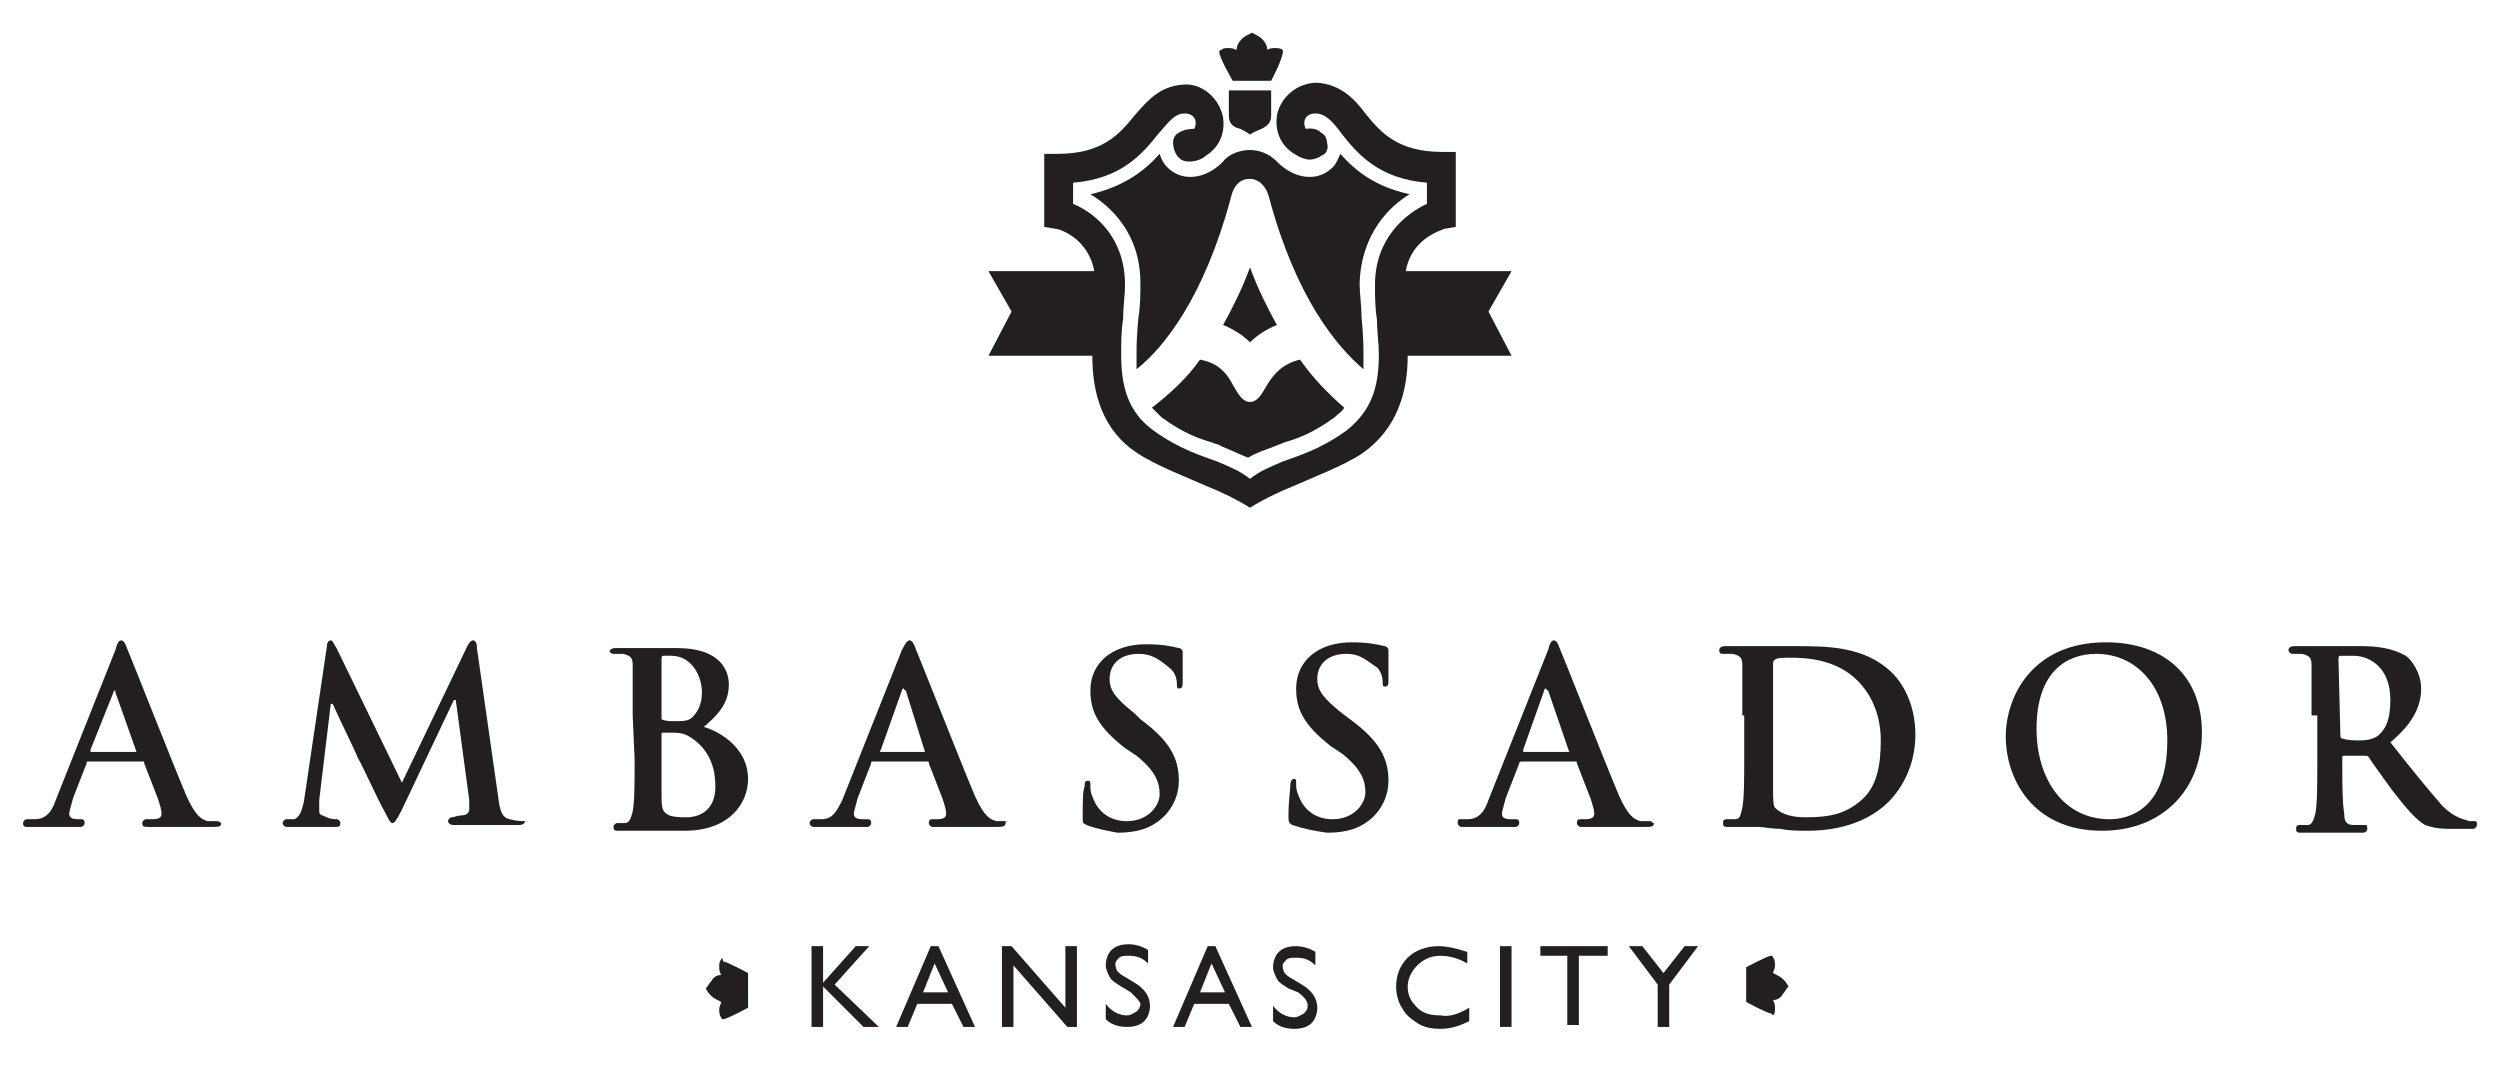
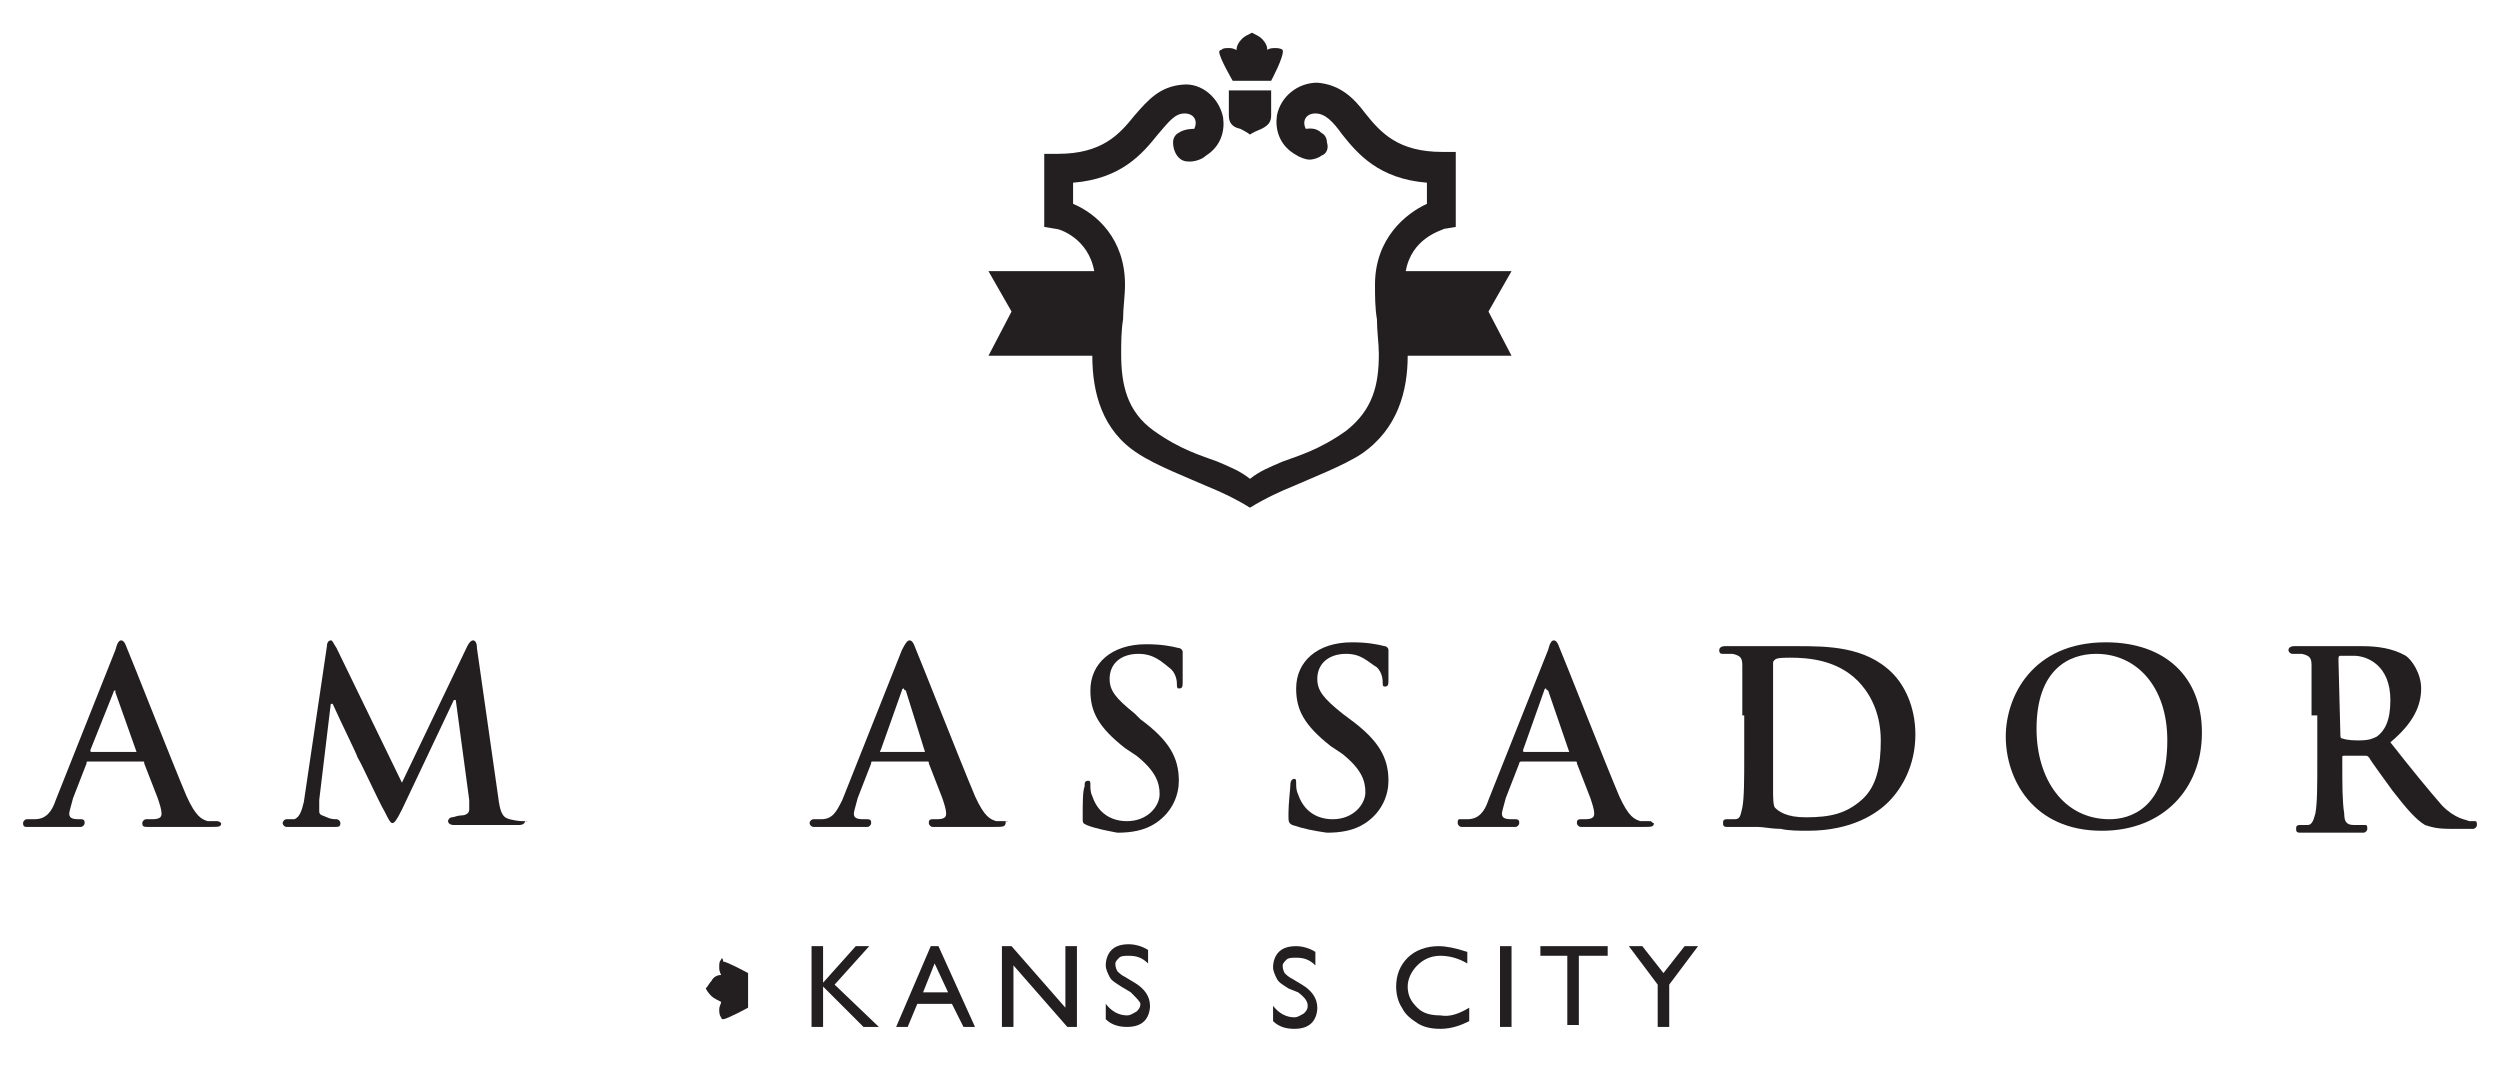
<svg xmlns="http://www.w3.org/2000/svg" version="1.1" id="Layer_1" x="0px" y="0px" viewBox="0 0 130 56" style="enable-background:new 0 0 130 56;" xml:space="preserve">
  <style type="text/css">
	.st0{fill:#231F20;}
	.st1{fill-rule:evenodd;clip-rule:evenodd;fill:#231F20;}
</style>
  <g>
    <g>
      <g>
        <g>
          <path class="st0" d="M44.5,49.2h0.7l-1.8,2l2.3,2.2h-0.8l-2.1-2.1v2.1h-0.6v-4.2h0.6v1.9L44.5,49.2z" />
          <path class="st0" d="M48.4,49.2h0.4l1.9,4.2h-0.6l-0.6-1.2h-1.8l-0.5,1.2h-0.6L48.4,49.2z M49.3,51.6l-0.7-1.5L48,51.6H49.3z" />
          <path class="st0" d="M55.4,49.2H56v4.2h-0.5l-2.8-3.2v3.2h-0.6v-4.2h0.5l2.8,3.2V49.2z" />
          <path class="st0" d="M58.8,51.6l-0.5-0.3c-0.3-0.2-0.5-0.3-0.6-0.5s-0.2-0.4-0.2-0.6c0-0.3,0.1-0.6,0.3-0.8s0.5-0.3,0.9-0.3      c0.3,0,0.7,0.1,1,0.3v0.7c-0.3-0.3-0.6-0.4-1-0.4c-0.2,0-0.4,0-0.5,0.1S58,50,58,50.1s0,0.2,0.1,0.4c0.1,0.1,0.2,0.2,0.4,0.3      l0.5,0.3c0.5,0.3,0.8,0.7,0.8,1.2c0,0.3-0.1,0.6-0.3,0.8s-0.5,0.3-0.9,0.3s-0.8-0.1-1.1-0.4v-0.8c0.3,0.4,0.7,0.6,1.1,0.6      c0.2,0,0.3-0.1,0.5-0.2c0.1-0.1,0.2-0.2,0.2-0.4C59.3,52.1,59.1,51.9,58.8,51.6z" />
-           <path class="st0" d="M62.8,49.2h0.4l1.9,4.2h-0.6l-0.6-1.2h-1.8l-0.5,1.2H61L62.8,49.2z M63.7,51.6L63,50.1l-0.6,1.5H63.7z" />
          <path class="st0" d="M67.5,51.6L67,51.4c-0.3-0.2-0.5-0.3-0.6-0.5s-0.2-0.4-0.2-0.6c0-0.3,0.1-0.6,0.3-0.8      c0.2-0.2,0.5-0.3,0.9-0.3c0.3,0,0.7,0.1,1,0.3v0.7c-0.3-0.3-0.6-0.4-1-0.4c-0.2,0-0.4,0-0.5,0.1s-0.2,0.2-0.2,0.3s0,0.2,0.1,0.4      c0.1,0.1,0.2,0.2,0.4,0.3l0.5,0.3c0.5,0.3,0.8,0.7,0.8,1.2c0,0.3-0.1,0.6-0.3,0.8c-0.2,0.2-0.5,0.3-0.9,0.3s-0.8-0.1-1.1-0.4      v-0.8c0.3,0.4,0.7,0.6,1.1,0.6c0.2,0,0.3-0.1,0.5-0.2c0.1-0.1,0.2-0.2,0.2-0.4C68,52.1,67.9,51.9,67.5,51.6z" />
          <path class="st0" d="M76.4,52.4v0.7c-0.4,0.2-0.9,0.4-1.5,0.4c-0.5,0-0.9-0.1-1.2-0.3c-0.3-0.2-0.6-0.4-0.8-0.8      c-0.2-0.3-0.3-0.7-0.3-1.1c0-0.6,0.2-1.1,0.6-1.5s1-0.6,1.6-0.6c0.4,0,0.9,0.1,1.5,0.3v0.6c-0.5-0.3-1-0.4-1.4-0.4      c-0.5,0-0.9,0.2-1.2,0.5c-0.3,0.3-0.5,0.7-0.5,1.1c0,0.5,0.2,0.8,0.5,1.1s0.7,0.4,1.2,0.4C75.4,52.9,75.9,52.7,76.4,52.4z" />
          <path class="st0" d="M78,49.2h0.6v4.2H78V49.2z" />
          <path class="st0" d="M80.1,49.2h3.5v0.5h-1.5v3.6h-0.6v-3.6h-1.4V49.2z" />
          <path class="st0" d="M87.6,49.2h0.7l-1.5,2v2.2h-0.6v-2.2l-1.5-2h0.7l1.1,1.4L87.6,49.2z" />
        </g>
      </g>
      <g>
        <path class="st1" d="M37.5,49.9c-0.1,0.1-0.1,0.2-0.1,0.4c0,0.1,0,0.2,0.1,0.4c-0.2,0-0.4,0.1-0.5,0.3c-0.1,0.1-0.2,0.3-0.3,0.4     c0.1,0.2,0.2,0.3,0.3,0.4c0.1,0.1,0.3,0.2,0.5,0.3c0,0.1-0.1,0.2-0.1,0.4c0,0.1,0,0.3,0.1,0.4c0,0,0,0.1,0.1,0.1     c0.2,0,1.3-0.6,1.3-0.6l0,0v-1.8l0,0c0,0-1.1-0.6-1.3-0.6C37.6,49.8,37.5,49.8,37.5,49.9z" />
-         <path class="st1" d="M92.2,52.8c0.1-0.1,0.1-0.2,0.1-0.4c0-0.1,0-0.2-0.1-0.4c0.2,0,0.4-0.1,0.5-0.3c0.1-0.1,0.2-0.3,0.3-0.4     c-0.1-0.2-0.2-0.3-0.3-0.4c-0.1-0.1-0.3-0.2-0.5-0.3c0-0.1,0.1-0.2,0.1-0.4c0-0.1,0-0.3-0.1-0.4c0,0,0-0.1-0.1-0.1     c-0.2,0-1.3,0.6-1.3,0.6l0,0v1.8l0,0c0,0,1.1,0.6,1.3,0.6C92.2,52.8,92.2,52.8,92.2,52.8z" />
      </g>
    </g>
    <g>
      <path class="st0" d="M66.1,4.7c0,0,0,1.1,0,1.3c0,0.3-0.1,0.5-0.5,0.7C65.1,6.9,65,7,65,7l0,0l0,0l0,0l0,0l0,0l0,0l0,0l0,0l0,0    l0,0c0,0-0.1-0.1-0.5-0.3C64,6.6,63.9,6.3,63.9,6s0-1.3,0-1.3H65H66.1z M66.7,2.6c-0.1-0.1-0.3-0.1-0.4-0.1s-0.3,0-0.4,0.1    c0-0.3-0.2-0.5-0.3-0.6c-0.1-0.1-0.3-0.2-0.5-0.3l0,0l0,0c-0.2,0.1-0.4,0.2-0.5,0.3c-0.2,0.2-0.3,0.4-0.3,0.6    c-0.2-0.1-0.3-0.1-0.4-0.1c-0.2,0-0.3,0-0.4,0.1c0,0-0.1,0-0.1,0.1c0,0.3,0.7,1.5,0.7,1.5l0,0H65h1.1l0,0    C66.1,4.2,66.8,2.9,66.7,2.6C66.8,2.6,66.7,2.6,66.7,2.6z M78.6,14.1h-5.5c0.3-1.7,1.8-2.1,2-2.2l0.6-0.1l0,0V7.9H75    c-2.3,0-3.2-1-4-2c-0.6-0.8-1.3-1.5-2.5-1.6c-1,0-1.9,0.7-2.1,1.7c-0.1,0.7,0.1,1.5,0.9,2c0.3,0.2,0.6,0.3,0.8,0.3    c0.2,0,0.5-0.1,0.6-0.2C69,8,69.1,7.7,69,7.4c0-0.2-0.1-0.4-0.3-0.5c-0.3-0.3-0.7-0.2-0.8-0.2c-0.2-0.4,0-0.8,0.5-0.8    s0.9,0.4,1.4,1.1c0.8,1,1.9,2.3,4.4,2.5v1.1c-1.1,0.5-2.7,1.8-2.7,4.2l0,0c0,0.6,0,1.2,0.1,1.8c0,0.6,0.1,1.3,0.1,1.8    c0,1.6-0.3,2.9-1.7,4c-1.4,1-2.5,1.3-3.3,1.6c-0.7,0.3-1.2,0.5-1.7,0.9c-0.5-0.4-1-0.6-1.7-0.9c-0.8-0.3-1.9-0.6-3.3-1.6    c-1.4-1-1.7-2.4-1.7-4c0-0.5,0-1.2,0.1-1.8c0-0.6,0.1-1.2,0.1-1.8l0,0c0-2.4-1.5-3.7-2.7-4.2V9.5C58.3,9.3,59.4,8,60.2,7    c0.6-0.7,0.9-1.1,1.4-1.1s0.7,0.4,0.5,0.8c-0.1,0-0.5,0-0.8,0.2C61.1,7,61,7.2,61,7.4c0,0.3,0.1,0.6,0.3,0.8s0.4,0.2,0.6,0.2    c0.2,0,0.6-0.1,0.8-0.3c0.8-0.5,1-1.3,0.9-2c-0.2-1-1.1-1.8-2.1-1.7C60.3,4.5,59.7,5.2,59,6c-0.8,1-1.7,2-4,2h-0.7v3.8l0,0    l0.6,0.1c0.2,0,1.7,0.5,2,2.2h-5.5l1.2,2.1l-1.2,2.3h5.4c0,1.9,0.5,3.9,2.4,5.1c0.9,0.6,2.7,1.3,3.6,1.7c0.5,0.2,1.4,0.6,2.2,1.1    c0.8-0.5,1.7-0.9,2.2-1.1c0.9-0.4,2.7-1.1,3.6-1.7c1.9-1.3,2.4-3.3,2.4-5.1h5.4l-1.2-2.3L78.6,14.1z" />
-       <path class="st0" d="M66.4,16.9c-0.5,0.2-1,0.5-1.4,0.9c-0.4-0.4-0.9-0.7-1.4-0.9c0.5-0.9,1-1.9,1.4-3C65.4,15,65.9,16,66.4,16.9z     M73.3,10.1c-1.8-0.4-2.8-1.2-3.6-2.1c-0.1,0.2-0.2,0.5-0.4,0.7C69,9,68.6,9.2,68.1,9.2c-1,0-1.7-0.8-1.7-0.8    C66,8,65.5,7.8,65,7.8S63.9,8,63.6,8.4c0,0-0.7,0.8-1.7,0.8c-0.5,0-0.9-0.2-1.2-0.5c-0.2-0.2-0.3-0.4-0.4-0.7    c-0.7,0.8-1.8,1.7-3.6,2.1c1,0.6,2.6,2,2.6,4.6c0,0.6,0,1.2-0.1,1.8c0,0-0.1,0.9-0.1,1.8c0,0.3,0,0.6,0,0.9    c1.4-1.1,3.5-3.7,4.9-8.9c0.2-0.9,0.7-1,1-1s0.8,0.2,1,1c1.4,5.2,3.5,7.7,4.9,8.9c0-0.3,0-0.6,0-0.9c0-0.9-0.1-1.8-0.1-1.8    c0-0.6-0.1-1.2-0.1-1.8C70.8,12.1,72.3,10.7,73.3,10.1z M67.6,18.7c-0.4,0.1-1.1,0.3-1.7,1.3c-0.3,0.5-0.5,0.9-0.9,0.9l0,0l0,0    c-0.4,0-0.6-0.4-0.9-0.9c-0.5-1-1.2-1.2-1.7-1.3c-0.7,1-1.6,1.8-2.5,2.5c0.2,0.2,0.3,0.3,0.5,0.5c1.1,0.8,1.9,1.1,2.6,1.3    c0.2,0.1,0.4,0.1,0.5,0.2c0.5,0.2,0.9,0.4,1.4,0.6l0,0l0,0c0.5-0.3,0.9-0.4,1.4-0.6c0.2-0.1,0.3-0.1,0.5-0.2    c0.7-0.2,1.5-0.5,2.6-1.3c0.2-0.2,0.4-0.3,0.5-0.5C69.1,20.5,68.3,19.7,67.6,18.7z" />
    </g>
    <g>
      <g>
-         <path class="st0" d="M32.9,37.2c0-1.9,0-2.2,0-2.6c0-0.4-0.1-0.5-0.5-0.6c-0.1,0-0.3,0-0.5,0c-0.1,0-0.2-0.1-0.2-0.1     c0-0.1,0.1-0.2,0.3-0.2c0.7,0,1.4,0,1.7,0c0.6,0,1.1,0,1.5,0c2.3,0,2.7,1.2,2.7,1.9c0,1-0.6,1.6-1.3,2.2c1,0.3,2.3,1.2,2.3,2.7     c0,1.3-1,2.7-3.3,2.7c-0.2,0-0.5,0-0.9,0s-0.7,0-0.9,0c-0.1,0-0.4,0-0.7,0s-0.6,0-0.9,0c-0.2,0-0.3,0-0.3-0.2     c0-0.1,0.1-0.2,0.2-0.2c0.2,0,0.3,0,0.4,0c0.2,0,0.3-0.2,0.4-0.6c0.1-0.5,0.1-1.5,0.1-2.7L32.9,37.2L32.9,37.2z M34.4,37.4     C34.4,37.5,34.4,37.5,34.4,37.4c0.2,0.1,0.4,0.1,0.7,0.1c0.4,0,0.7,0,0.9-0.2c0.3-0.3,0.5-0.7,0.5-1.3c0-0.8-0.5-1.9-1.6-1.9     c-0.2,0-0.3,0-0.4,0c-0.1,0-0.1,0.1-0.1,0.2V37.4z M36,38.4c-0.3-0.2-0.5-0.3-1-0.3c-0.2,0-0.3,0-0.5,0c-0.1,0-0.1,0-0.1,0.1v3     c0,0.8,0,1,0.4,1.2c0.3,0.1,0.6,0.1,0.9,0.1c0.6,0,1.5-0.3,1.5-1.6C37.2,40.1,37,39.1,36,38.4z" />
        <path class="st0" d="M56.5,42.9c-0.2-0.1-0.2-0.1-0.2-0.4c0-0.7,0-1.4,0.1-1.6c0-0.2,0-0.3,0.2-0.3c0.1,0,0.1,0.1,0.1,0.2     c0,0.2,0,0.4,0.1,0.6c0.3,0.9,1,1.3,1.8,1.3c1.1,0,1.7-0.8,1.7-1.4c0-0.6-0.2-1.2-1.2-2l-0.6-0.4c-1.4-1.1-1.8-1.9-1.8-3     c0-1.4,1.1-2.4,2.9-2.4c0.8,0,1.3,0.1,1.7,0.2c0.1,0,0.2,0.1,0.2,0.2c0,0.2,0,0.5,0,1.5c0,0.3,0,0.4-0.2,0.4     c-0.1,0-0.1-0.1-0.1-0.2c0-0.1,0-0.5-0.3-0.8C60.4,34.4,60,34,59.2,34c-0.9,0-1.5,0.5-1.5,1.3c0,0.6,0.3,1,1.3,1.8l0.3,0.3     c1.5,1.1,2,2,2,3.2c0,0.7-0.3,1.6-1.2,2.2c-0.6,0.4-1.3,0.5-2,0.5C57.6,43.2,57,43.1,56.5,42.9z" />
        <path class="st0" d="M90.6,37.2c0-1.9,0-2.2,0-2.6c0-0.4-0.1-0.5-0.5-0.6c-0.1,0-0.3,0-0.5,0c-0.1,0-0.2,0-0.2-0.2     c0-0.1,0.1-0.2,0.3-0.2c0.7,0,1.4,0,1.8,0s1.2,0,1.9,0c1.6,0,3.6,0,5,1.4c0.6,0.6,1.2,1.7,1.2,3.2c0,1.6-0.7,2.8-1.4,3.5     c-0.6,0.6-1.9,1.5-4.2,1.5c-0.4,0-1,0-1.4-0.1c-0.5,0-0.9-0.1-1.2-0.1c-0.1,0-0.4,0-0.7,0c-0.3,0-0.6,0-0.9,0     c-0.2,0-0.2-0.1-0.2-0.2c0-0.1,0-0.2,0.2-0.2s0.3,0,0.4,0c0.3,0,0.3-0.2,0.4-0.6c0.1-0.5,0.1-1.5,0.1-2.7v-2.1H90.6z M92.2,38.6     c0,1.3,0,2.3,0,2.5c0,0.3,0,0.8,0.1,0.9c0.2,0.2,0.6,0.5,1.6,0.5c1.3,0,2.1-0.2,2.9-0.9s1-1.8,1-3.1c0-1.6-0.7-2.6-1.2-3.1     c-1.1-1.1-2.6-1.2-3.5-1.2c-0.3,0-0.7,0-0.8,0.1c-0.1,0.1-0.1,0.1-0.1,0.2c0,0.4,0,1.5,0,2.5V38.6z" />
        <path class="st0" d="M104.3,38.3c0-2.1,1.4-4.9,5.2-4.9c3.1,0,5,1.8,5,4.7s-2,5.1-5.2,5.1C105.7,43.2,104.3,40.5,104.3,38.3z      M112.7,38.5c0-2.8-1.6-4.5-3.7-4.5c-1.4,0-3.1,0.8-3.1,3.9c0,2.6,1.4,4.7,3.8,4.7C110.7,42.6,112.7,42.1,112.7,38.5z" />
        <path class="st0" d="M120.2,37.2c0-1.9,0-2.2,0-2.6c0-0.4-0.1-0.5-0.5-0.6c-0.1,0-0.3,0-0.5,0c-0.1,0-0.2-0.1-0.2-0.2     c0-0.1,0.1-0.2,0.3-0.2c0.7,0,1.4,0,1.7,0c0.4,0,1.4,0,1.8,0c0.8,0,1.6,0.1,2.3,0.5c0.3,0.2,0.8,0.9,0.8,1.7     c0,0.9-0.4,1.8-1.6,2.8c1.1,1.4,2,2.5,2.7,3.3c0.7,0.7,1.2,0.7,1.4,0.8c0.1,0,0.2,0,0.3,0s0.1,0.1,0.1,0.2c0,0.1-0.1,0.2-0.2,0.2     h-1.2c-0.7,0-1-0.1-1.3-0.2c-0.5-0.3-1-0.9-1.7-1.8c-0.5-0.7-1.1-1.5-1.2-1.7c-0.1-0.1-0.1-0.1-0.2-0.1h-1.1     c-0.1,0-0.1,0-0.1,0.1v0.2c0,1.2,0,2.1,0.1,2.7c0,0.4,0.1,0.6,0.5,0.6c0.2,0,0.5,0,0.6,0s0.1,0.1,0.1,0.2c0,0.1-0.1,0.2-0.2,0.2     c-0.7,0-1.6,0-1.8,0c-0.2,0-1,0-1.5,0c-0.2,0-0.2-0.1-0.2-0.2c0-0.1,0-0.2,0.2-0.2s0.3,0,0.4,0c0.2,0,0.3-0.2,0.4-0.6     c0.1-0.5,0.1-1.5,0.1-2.7v-2.4H120.2z M121.7,38.2c0,0.1,0,0.2,0.1,0.2c0.3,0.1,0.6,0.1,0.9,0.1c0.5,0,0.7-0.1,0.9-0.2     c0.4-0.3,0.7-0.8,0.7-1.9c0-1.8-1.2-2.3-1.9-2.3c-0.3,0-0.5,0-0.7,0c-0.1,0-0.1,0.1-0.1,0.2L121.7,38.2L121.7,38.2z" />
      </g>
      <path class="st0" d="M11.3,42.7c-0.1,0-0.3,0-0.5,0c-0.3-0.1-0.6-0.2-1.1-1.3c-0.8-1.9-2.8-7-3.1-7.7c-0.1-0.3-0.2-0.4-0.3-0.4    c-0.1,0-0.2,0.1-0.3,0.5l-3.1,7.8c-0.2,0.6-0.5,1-1.1,1c-0.1,0-0.3,0-0.4,0c-0.1,0-0.2,0.1-0.2,0.2C1.2,43,1.3,43,1.4,43    c0.6,0,1.3,0,1.5,0c0.4,0,0.9,0,1.3,0c0.1,0,0.2-0.1,0.2-0.2c0-0.1,0-0.2-0.2-0.2H4.1c-0.4,0-0.5-0.1-0.5-0.3    c0-0.1,0.1-0.4,0.2-0.8l0.7-1.8c0-0.1,0-0.1,0.1-0.1h2.8c0.1,0,0.1,0,0.1,0.1l0.7,1.8c0.1,0.3,0.2,0.6,0.2,0.8s-0.1,0.3-0.5,0.3    H7.6c-0.1,0-0.2,0.1-0.2,0.2C7.4,43,7.5,43,7.7,43c0.4,0,0.9,0,1.3,0l0,0c0.8,0,1.5,0,1.9,0c0.5,0,0.6,0,0.6-0.2    C11.5,42.8,11.4,42.7,11.3,42.7z M7.1,39.1H4.8c-0.1,0-0.1,0-0.1-0.1l1.2-3c0,0,0-0.1,0.1-0.1c0,0,0,0,0,0.1L7.1,39.1    C7.2,39.1,7.1,39.1,7.1,39.1z" />
      <path class="st0" d="M27.3,42.7c-0.2,0-0.4,0-0.8-0.1s-0.5-0.4-0.6-1.2l-1.1-7.7c0-0.3-0.1-0.4-0.2-0.4s-0.2,0.1-0.3,0.3l-3.4,7.1    l-3.4-7c-0.2-0.3-0.2-0.4-0.3-0.4c-0.1,0-0.2,0.1-0.2,0.3l-1.2,8.1c-0.1,0.4-0.2,0.8-0.5,0.9c-0.2,0-0.3,0-0.4,0    c-0.1,0-0.2,0.1-0.2,0.2c0,0.1,0.1,0.2,0.2,0.2c0.4,0,1,0,1.2,0c0.2,0,0.8,0,1.3,0c0.2,0,0.3,0,0.3-0.2c0-0.1-0.1-0.2-0.2-0.2    s-0.3,0-0.5-0.1s-0.4-0.1-0.4-0.3s0-0.4,0-0.6l0.6-5h0.1c0.4,0.9,1.2,2.5,1.3,2.8c0.2,0.3,1.1,2.3,1.4,2.8    c0.2,0.4,0.3,0.6,0.4,0.6s0.2-0.1,0.5-0.7l2.7-5.7h0.1l0.7,5.2c0,0.2,0,0.3,0,0.5s-0.2,0.3-0.4,0.3c-0.2,0-0.4,0.1-0.5,0.1    s-0.2,0.1-0.2,0.2c0,0.1,0.1,0.2,0.3,0.2c0.5,0,1.1,0,1.3,0c0.2,0,0.8,0,1.2,0l0,0c0.4,0,0.8,0,0.9,0    C27.2,42.9,27.3,42.8,27.3,42.7C27.5,42.8,27.4,42.7,27.3,42.7z" />
      <path class="st0" d="M67.2,42.9C67,42.8,67,42.7,67,42.4c0-0.7,0.1-1.4,0.1-1.6c0-0.2,0.1-0.3,0.2-0.3s0.1,0.1,0.1,0.2    c0,0.2,0,0.4,0.1,0.6c0.3,0.9,1,1.3,1.8,1.3c1.1,0,1.7-0.8,1.7-1.4c0-0.6-0.2-1.2-1.2-2l-0.6-0.4c-1.4-1.1-1.8-1.9-1.8-3    c0-1.4,1.1-2.4,2.9-2.4c0.8,0,1.3,0.1,1.7,0.2c0.1,0,0.2,0.1,0.2,0.2c0,0.2,0,0.5,0,1.5c0,0.3,0,0.4-0.2,0.4    c-0.1,0-0.1-0.1-0.1-0.2c0-0.1,0-0.5-0.3-0.8C71.1,34.4,70.8,34,70,34c-0.9,0-1.5,0.5-1.5,1.3c0,0.6,0.3,1,1.3,1.8l0.4,0.3    c1.5,1.1,2,2,2,3.2c0,0.7-0.3,1.6-1.2,2.2c-0.6,0.4-1.3,0.5-2,0.5C68.3,43.2,67.8,43.1,67.2,42.9z" />
      <path class="st0" d="M52.3,42.7c-0.1,0-0.3,0-0.5,0c-0.3-0.1-0.6-0.2-1.1-1.3c-0.8-1.9-2.8-7-3.1-7.7c-0.1-0.3-0.2-0.4-0.3-0.4    s-0.2,0.1-0.4,0.5l-3.1,7.8c-0.3,0.6-0.5,1-1.1,1c-0.1,0-0.3,0-0.4,0c-0.1,0-0.2,0.1-0.2,0.2c0,0.1,0.1,0.2,0.2,0.2    c0.6,0,1.3,0,1.5,0c0.4,0,0.9,0,1.3,0c0.1,0,0.2-0.1,0.2-0.2c0-0.1,0-0.2-0.2-0.2h-0.2c-0.4,0-0.5-0.1-0.5-0.3    c0-0.1,0.1-0.4,0.2-0.8l0.7-1.8c0-0.1,0-0.1,0.1-0.1h2.8c0.1,0,0.1,0,0.1,0.1l0.7,1.8c0.1,0.3,0.2,0.6,0.2,0.8s-0.1,0.3-0.5,0.3    h-0.2c-0.2,0-0.2,0.1-0.2,0.2c0,0.1,0.1,0.2,0.2,0.2c0.4,0,0.9,0,1.3,0l0,0c0.8,0,1.5,0,1.9,0C52.2,43,52.3,43,52.3,42.7    C52.5,42.8,52.4,42.7,52.3,42.7z M48.1,39.1h-2.3c0,0-0.1,0,0-0.1l1.1-3.1c0,0,0-0.1,0.1-0.1c0,0,0,0.1,0.1,0.1L48.1,39.1    C48.2,39.1,48.2,39.1,48.1,39.1z" />
      <path class="st0" d="M85.8,42.7c-0.2,0-0.3,0-0.5,0c-0.3-0.1-0.6-0.2-1.1-1.3c-0.8-1.9-2.8-7-3.1-7.7c-0.1-0.3-0.2-0.4-0.3-0.4    c-0.1,0-0.2,0.1-0.3,0.5l-3.1,7.8c-0.2,0.6-0.5,1-1.1,1c-0.1,0-0.3,0-0.4,0s-0.1,0.1-0.1,0.2c0,0.1,0.1,0.2,0.2,0.2    c0.6,0,1.3,0,1.5,0c0.4,0,0.9,0,1.3,0c0.1,0,0.2-0.1,0.2-0.2c0-0.1,0-0.2-0.2-0.2h-0.2c-0.4,0-0.5-0.1-0.5-0.3    c0-0.1,0.1-0.4,0.2-0.8l0.7-1.8c0-0.1,0.1-0.1,0.1-0.1h2.8c0.1,0,0.1,0,0.1,0.1l0.7,1.8c0.1,0.3,0.2,0.6,0.2,0.8s-0.1,0.3-0.5,0.3    h-0.2c-0.2,0-0.2,0.1-0.2,0.2c0,0.1,0.1,0.2,0.2,0.2c0.4,0,0.9,0,1.3,0l0,0c0.8,0,1.5,0,1.9,0c0.5,0,0.6,0,0.6-0.2    C85.9,42.8,85.9,42.7,85.8,42.7z M81.6,39.1h-2.3c-0.1,0-0.1,0-0.1-0.1l1.1-3.1c0,0,0-0.1,0.1-0.1c0,0,0,0.1,0.1,0.1L81.6,39.1    L81.6,39.1z" />
    </g>
  </g>
</svg>